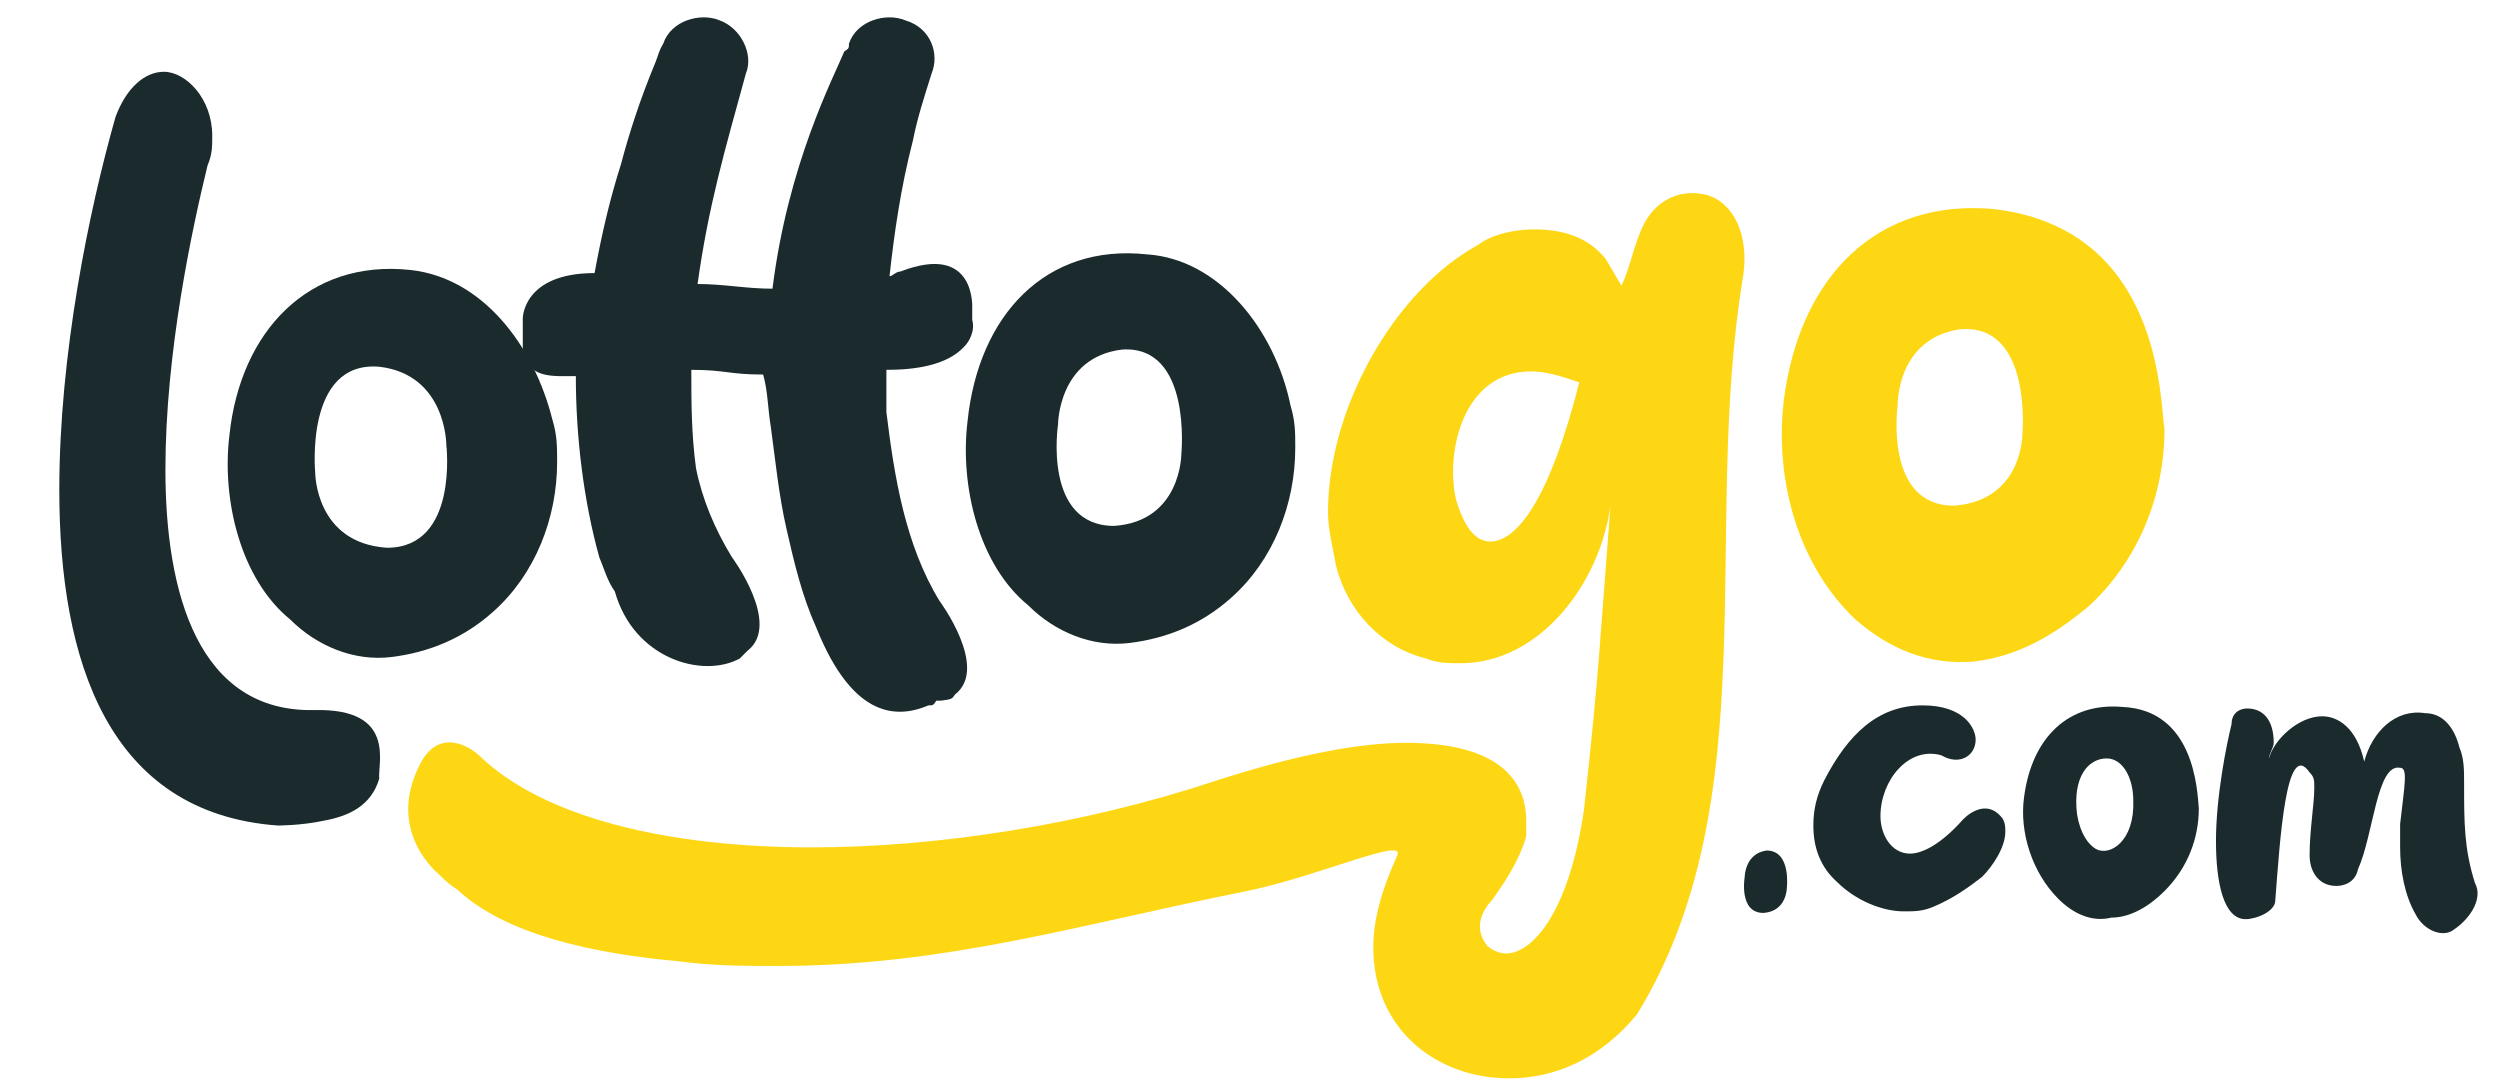
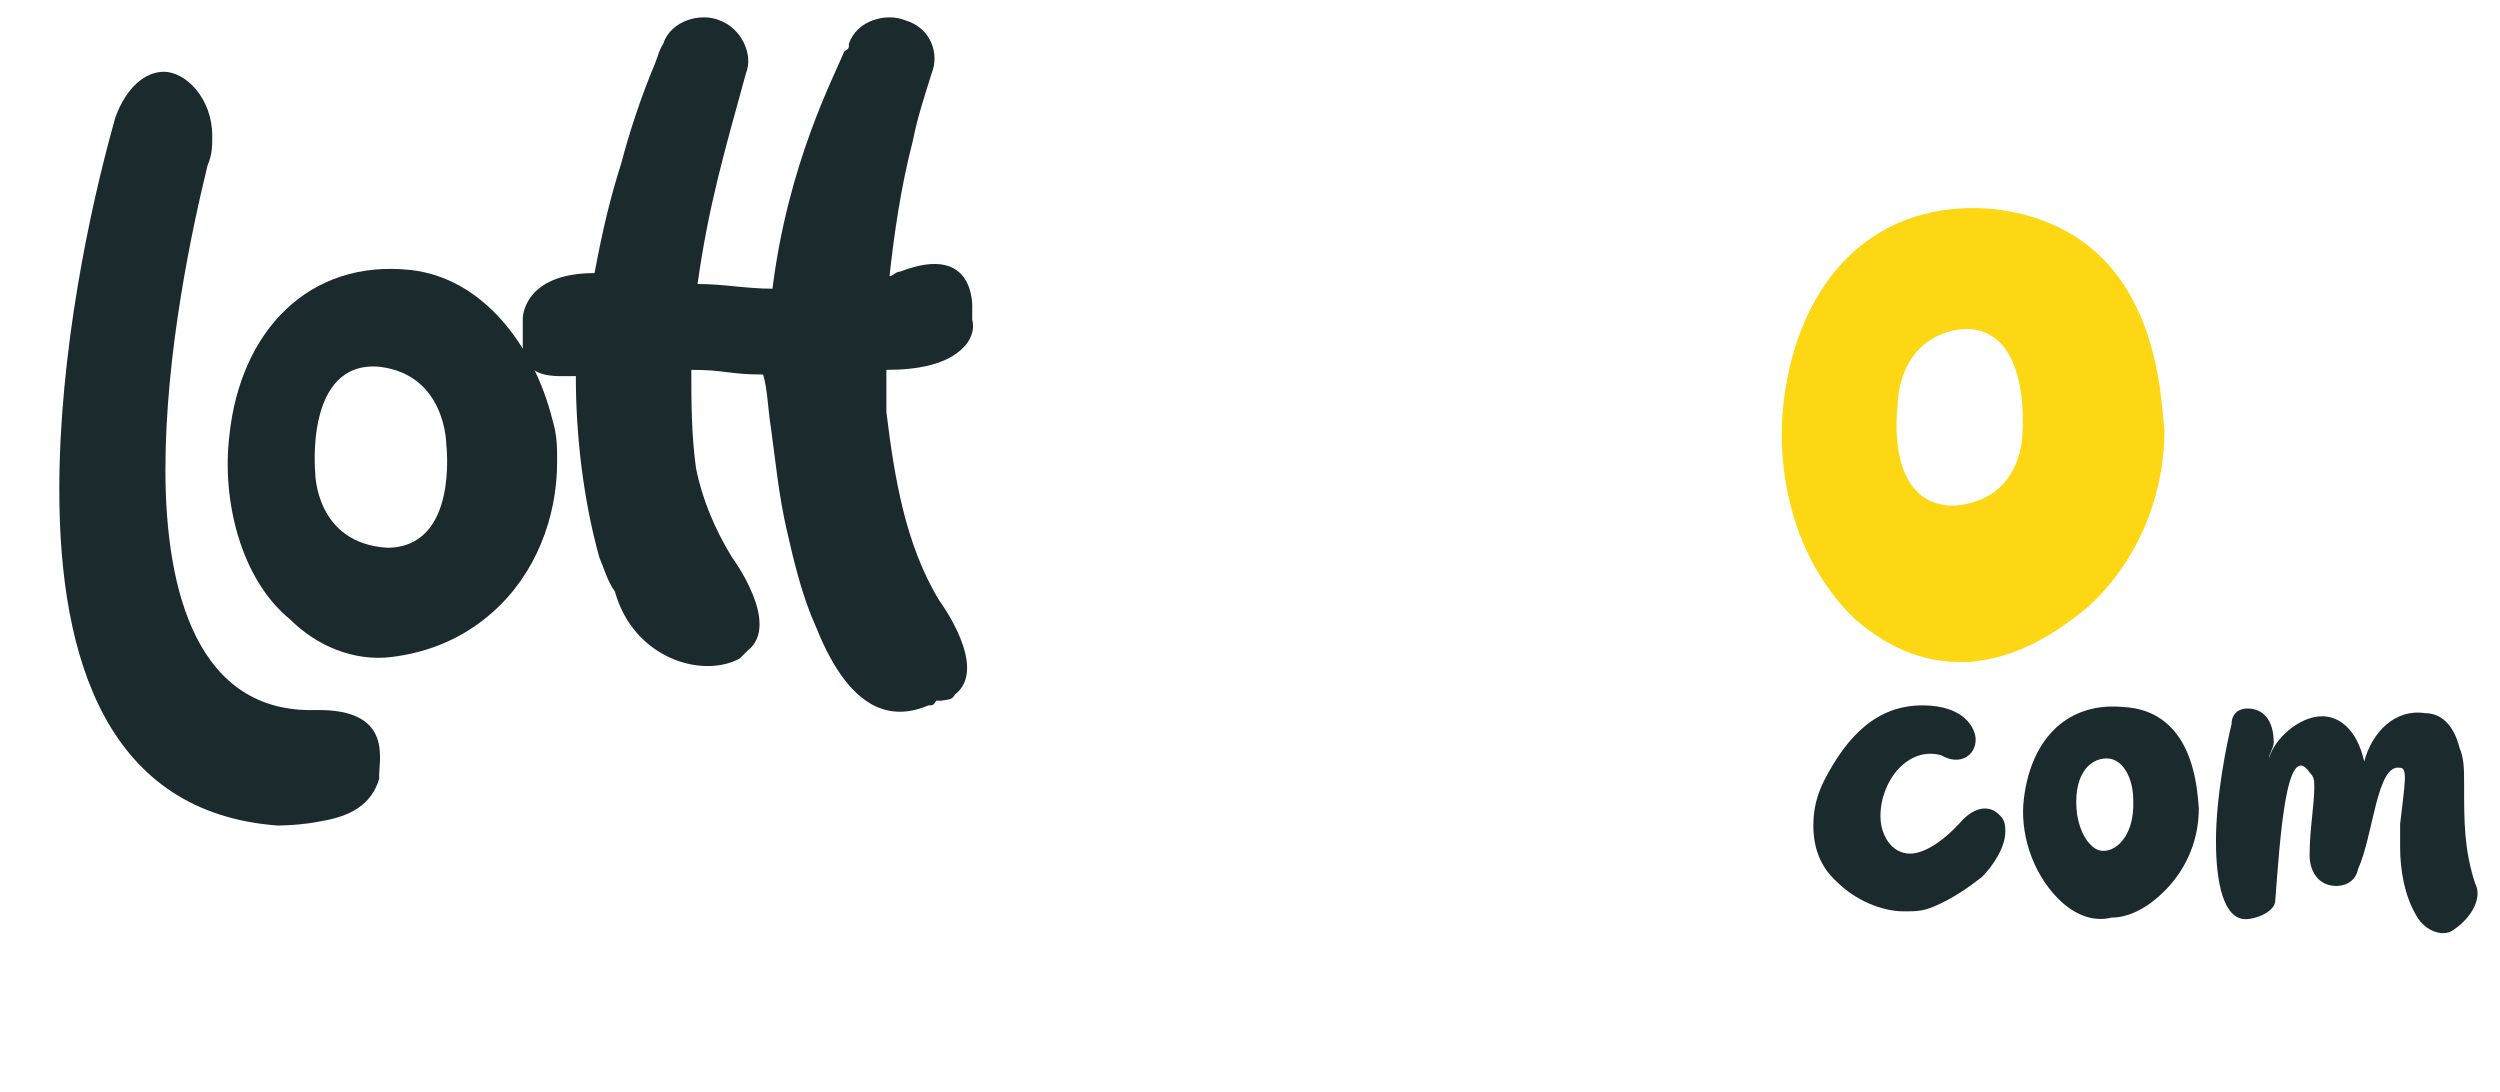
<svg xmlns="http://www.w3.org/2000/svg" version="1.1" id="Layer_1" x="0px" y="0px" viewBox="0 0 160.2 70" style="enable-background:new 0 0 160.2 70;" xml:space="preserve">
  <style type="text/css">
	.st0{fill:#FED714;}
	.st1{fill:#1A2A2D;}
</style>
  <g id="Layer_1_00000083056605194561674210000016393721014267918727_">
    <g>
      <g>
-         <path class="st0" d="M109.4,12.5c-1.9-0.5-3.6,0.5-4.3,2.4c-0.5,1.2-0.7,2.4-1.2,3.4c-0.3-0.5-0.7-1.2-1-1.7     c-1.2-1.5-2.9-1.9-4.6-1.9c-1.2,0-2.7,0.3-3.6,1c-5.3,2.9-9.6,10.4-9.6,17.1c0,1.2,0.3,2.2,0.5,3.4c0.7,2.9,2.9,5.3,5.8,6     c0.7,0.3,1.5,0.3,2.2,0.3c5,0,8.9-5,9.6-10.1c-0.7,8.9-0.7,10.4-1.7,19.5c-1,6.8-3.4,9.2-5,9.2c-0.5,0-1-0.3-1.2-0.5     c-1.2-1.5,0.3-2.9,0.3-2.9l0,0c0.7-1,1.7-2.4,2.2-4.1c0-0.3,0-0.7,0-1c0-2.7-1.9-5-7.7-5c-2.9,0-6.8,0.7-12.1,2.4     c-8.7,2.9-18.1,4.3-26,4.3c-9.2,0-17.1-1.9-21.2-5.8c-0.7-0.7-2.7-1.9-3.9,0.5c-2.2,4.3,1.2,7,1.2,7l0,0c0.3,0.3,0.7,0.7,1.2,1     c3.1,2.9,8.7,4.1,14.2,4.6c2.2,0.3,4.3,0.3,6.3,0.3c10.9,0,19.5-2.7,30.1-4.8c4.8-1,10.4-3.6,9.6-2.2c-1,2.2-1.5,4.1-1.5,5.8     c0,5.3,4.1,8.4,8.7,8.4c2.9,0,5.8-1.2,8.2-4.1c8.4-13.7,4.1-31.1,6.8-47.3C112.1,15.1,111.1,13,109.4,12.5z M95.5,34.7     c-1,0-1.7-1-2.2-2.7c-0.7-3.1,0.5-8.2,4.8-8.2c1,0,1.9,0.3,3.1,0.7C99.3,32,97.2,34.7,95.5,34.7z" />
        <path class="st0" d="M127.8,13.4c-7.5-0.7-12.5,4.3-13.5,12.3c-0.6,5.2,1,10.6,4.6,14c2.2,1.9,4.6,2.9,7.5,2.7     c2.7-0.3,5-1.5,7.5-3.6c3.1-2.9,4.8-7,4.8-11.3C138.4,25.8,138.6,14.7,127.8,13.4z M129.6,27.7c0,0,0.1,4.3-4.3,4.7     c-4.6,0.1-3.7-6.4-3.7-6.4s-0.1-4.3,4-4.9C130.2,20.7,129.6,27.7,129.6,27.7z" />
      </g>
      <path class="st1" d="M61.2,44.5c2.2-1.7-1-6-1-6c-2.2-3.6-2.9-8-3.4-12.1c0-0.7,0-1.7,0-2.7c1.9,0,3.9-0.3,5-1.5    c0.3-0.3,0.7-1,0.5-1.7c0-0.5,0-0.7,0-0.7s0.3-4.3-4.6-2.4c-0.3,0-0.5,0.3-0.7,0.3c0.3-2.7,0.7-5.6,1.5-8.7    c0.3-1.5,0.7-2.7,1.2-4.3c0.5-1.2,0-2.9-1.7-3.4c-1.2-0.5-3.1,0-3.6,1.5c0,0.3,0,0.3-0.3,0.5l0,0c-0.7,1.7-3.6,7.2-4.6,15.2    c-1.7,0-3.1-0.3-4.8-0.3c0.7-5,1.7-8.4,3.1-13.5c0.5-1.2-0.3-2.9-1.7-3.4c-1.2-0.5-3.1,0-3.6,1.5c-0.3,0.5-0.3,0.7-0.5,1.2l0,0    c-1,2.4-1.7,4.6-2.2,6.5c-0.7,2.2-1.2,4.3-1.7,7c-4.6,0-4.6,2.9-4.6,2.9c0,0.3,0,0.3,0,0.5c0,0.5,0,0.7,0,1.5    c0.3,1.9,1.9,1.7,3.4,1.7c0,3.9,0.5,8,1.5,11.6c0.3,0.7,0.5,1.5,1,2.2l0,0c1.2,4.3,5.6,5.6,8,4.3c0,0,0.3-0.3,0.5-0.5    c2.2-1.7-1-6-1-6l0,0C45.8,33.9,45,32,44.6,30c-0.3-2.2-0.3-4.3-0.3-6.3c2.2,0,2.4,0.3,4.6,0.3c0.3,1,0.3,2.2,0.5,3.4    c0.3,2.2,0.5,4.3,1,6.5c0.5,2.2,1,4.3,1.9,6.3l0,0c2.4,6,5.3,5.8,7.2,5c0.3,0,0.3,0,0.5-0.3h0.3C61,44.8,61,44.8,61.2,44.5    L61.2,44.5z" />
      <path class="st1" d="M26.3,17.3c-6.5-0.7-10.9,3.9-11.6,10.6c-0.5,4.1,0.7,9.2,3.9,11.8c1.7,1.7,4.1,2.7,6.5,2.4s4.6-1.2,6.5-2.9    c2.7-2.4,4.1-6,4.1-9.6c0-1,0-1.7-0.3-2.7C34.2,22.1,30.9,17.8,26.3,17.3z M24.8,35.1c-4.6-0.3-4.6-4.8-4.6-4.8s-0.7-7.2,4.1-6.8    c4.3,0.5,4.3,5,4.3,5S29.4,35.1,24.8,35.1z" />
      <path class="st1" d="M20.2,45.5c-7.5,0.2-9.6-7.5-9.6-15.4c0-7.5,1.7-15.4,2.7-19.5c0.3-0.7,0.3-1.2,0.3-1.9    c0-2.4-1.7-4.1-3.1-4.1c-1.2,0-2.4,1-3.1,2.9c-1.7,6-3.6,15.2-3.6,23.9c0,10.9,3.1,20.7,14,21.5c0,0,1.5,0,2.9-0.3    c1.7-0.3,3.1-1,3.6-2.7C24.2,48.9,25.4,45.4,20.2,45.5z" />
-       <path class="st1" d="M73.5,16.3C67,15.6,62.7,20.2,62,27c-0.5,4.1,0.7,9.2,3.9,11.8c1.7,1.7,4.1,2.7,6.5,2.4    c2.4-0.3,4.6-1.2,6.5-2.9c2.7-2.4,4.1-6,4.1-9.6c0-1,0-1.7-0.3-2.7C81.7,21.1,78.1,16.6,73.5,16.3z M75.7,29.1c0,0,0,4.3-4.3,4.6    c-4.6,0-3.6-6.5-3.6-6.5s0-4.3,4.1-4.8C76.4,22.1,75.7,29.1,75.7,29.1z" />
      <path class="st1" d="M158.6,56.6c-0.7-2.2-0.7-3.9-0.7-6.3c0-1,0-1.7-0.3-2.4c-0.3-1.2-1-2.2-2.2-2.2c-1.9-0.3-3.4,1.2-3.9,3.1    c-0.5-2.2-1.7-2.9-2.7-2.9c-1.5,0-3.1,1.5-3.4,2.7c0-0.3,0.3-0.7,0.3-1c0-1.5-0.7-2.2-1.7-2.2c-0.5,0-1,0.3-1,1    c-0.3,1.2-1,4.6-1,7.5c0,2.7,0.5,5,1.9,5c0.7,0,1.9-0.5,1.9-1.2c0.3-3.9,0.7-10.4,2.2-8.2c0.3,0.3,0.3,0.5,0.3,1    c0,1-0.3,2.7-0.3,4.3c0,1,0.5,1.7,1.2,1.9s1.7,0,1.9-1c1-2.2,1.2-6.8,2.7-6.5c0.5,0,0.3,1,0,3.6c0,0.5,0,1,0,1.5    c0,1.5,0.3,3.1,1,4.3c0.5,1,1.7,1.5,2.4,1C158.4,58.8,159.1,57.5,158.6,56.6z" />
      <path class="st1" d="M136,45.3c-3.4-0.3-5.8,1.9-6.3,5.8c-0.3,2.2,0.5,4.8,2.2,6.5c1,1,2.2,1.5,3.4,1.2c1.2,0,2.4-0.7,3.4-1.7    c1.5-1.5,2.2-3.4,2.2-5.3C140.8,50.6,140.6,45.5,136,45.3z M134.3,54.4c-0.5-0.3-1-1-1.2-2.2c-0.3-2.4,0.7-3.6,1.9-3.6    c1,0,1.7,1.2,1.7,2.7C136.8,53.9,135.2,54.9,134.3,54.4z" />
      <path class="st1" d="M125.8,52.5c-1.5,1.7-2.7,2.2-3.4,2.2c-1.2,0-1.9-1.2-1.9-2.4c0-2.3,1.8-4.5,3.9-3.9l0,0c1.2,0.7,2.2,0,2.2-1    c0-0.7-0.7-2.2-3.4-2.2c-2.9,0-4.8,1.9-6.3,4.8c-0.5,1-0.7,1.9-0.7,2.9c0,1.5,0.5,2.7,1.5,3.6c1.2,1.2,2.9,1.9,4.3,1.9    c0.7,0,1.2,0,1.9-0.3c1.2-0.5,2.2-1.2,3.1-1.9c0.7-0.7,1.5-1.9,1.5-2.9c0-0.3,0-0.7-0.3-1C127.4,51.4,126.4,51.9,125.8,52.5z" />
-       <path class="st1" d="M114.5,56.9c0,0,0,1.5-1.5,1.6c-1.6,0-1.2-2.3-1.2-2.3s0-1.5,1.4-1.7C114.8,54.5,114.5,56.9,114.5,56.9z" />
    </g>
  </g>
  <g id="Layer_2_00000179636875271913912170000015478183705462928286_">
</g>
</svg>